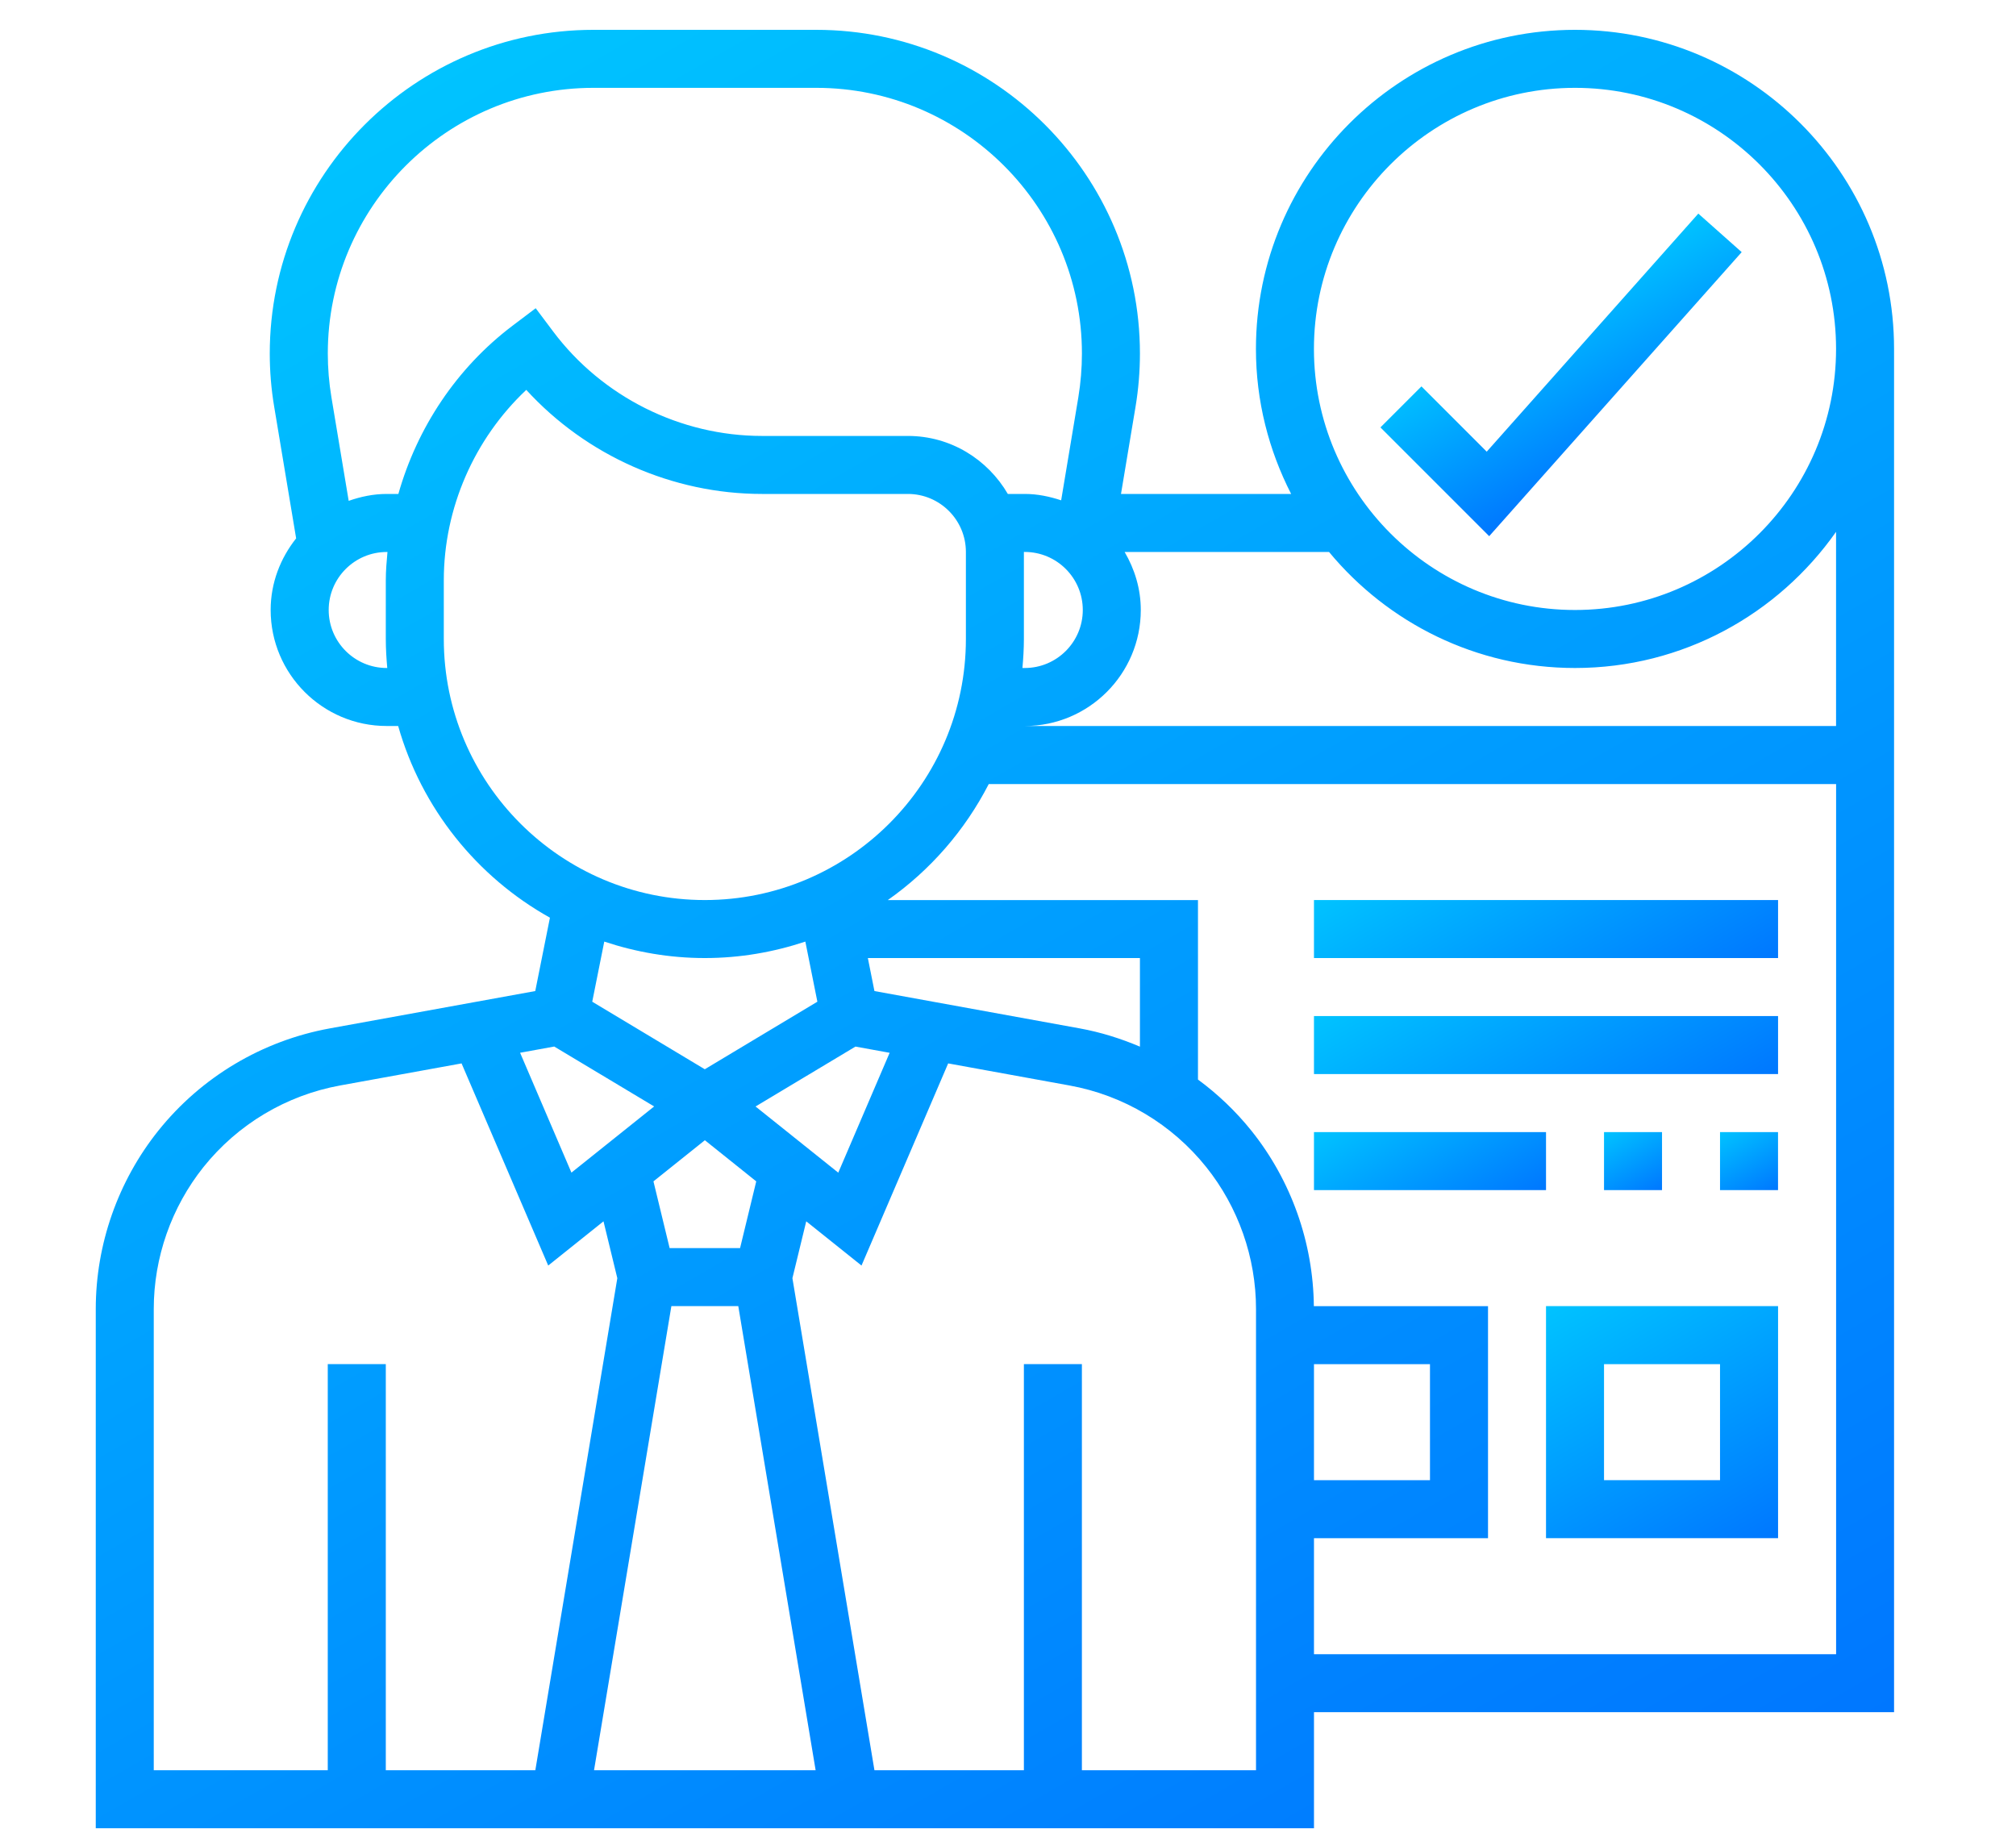
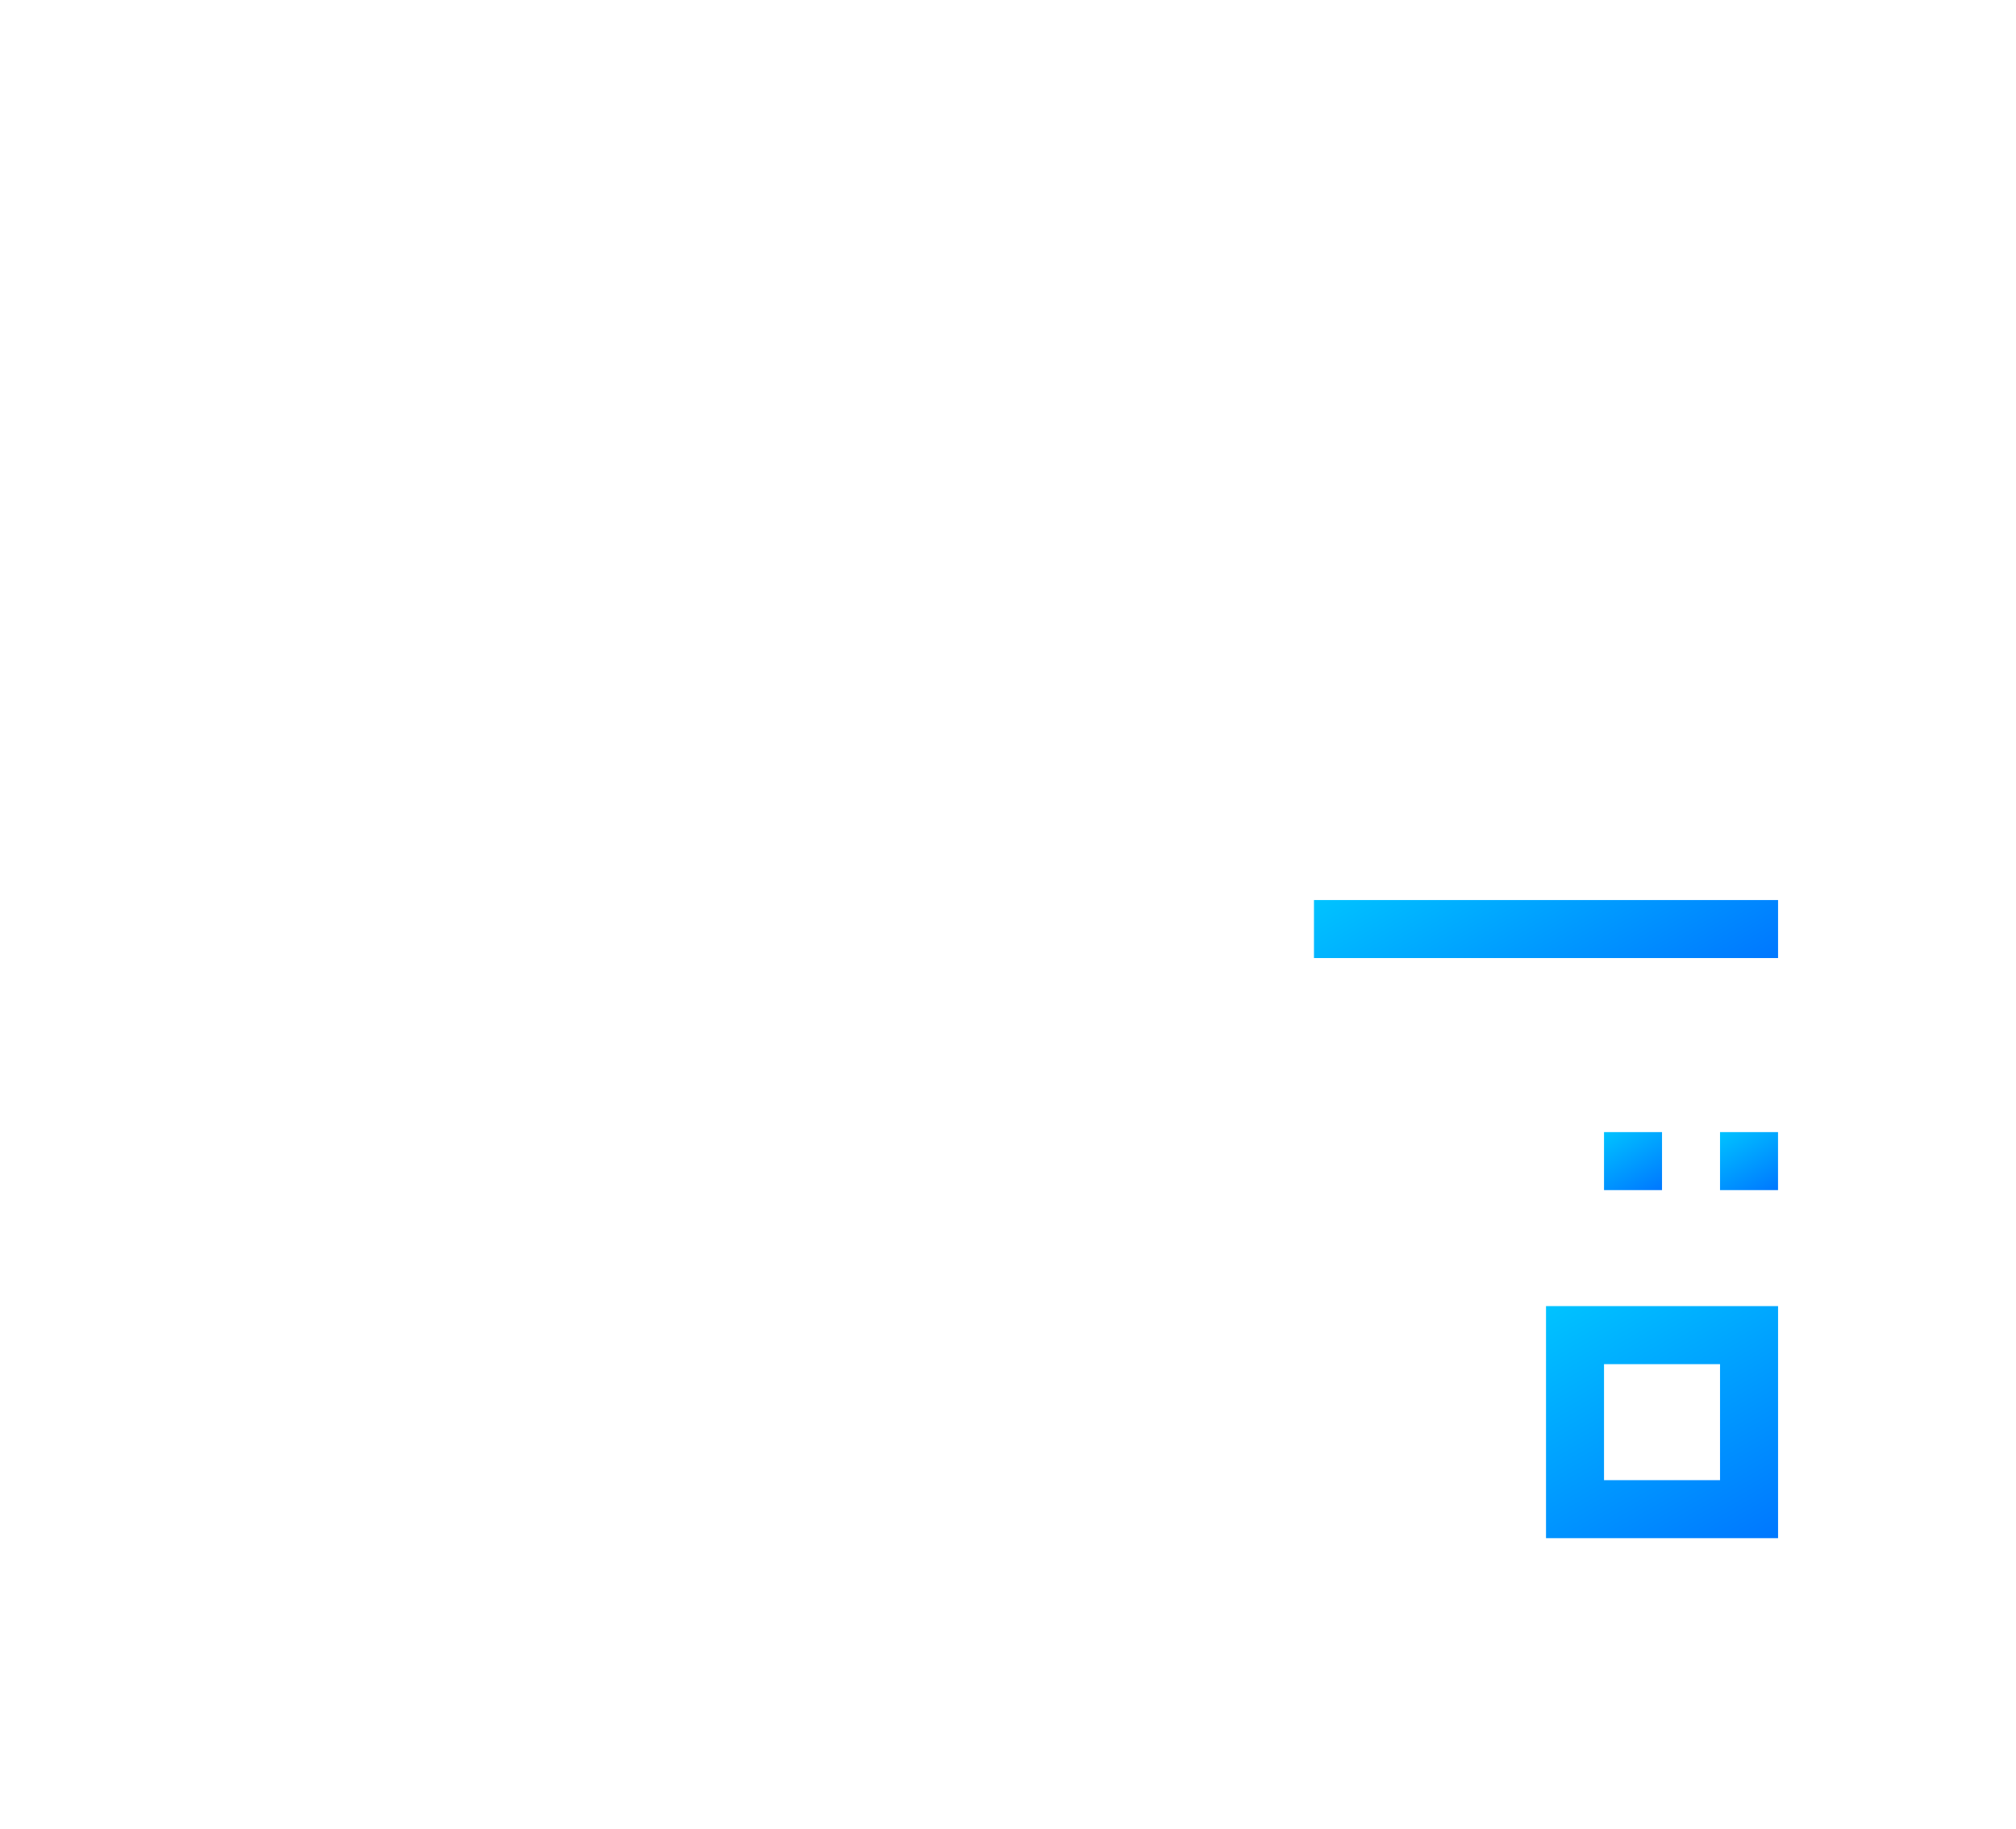
<svg xmlns="http://www.w3.org/2000/svg" version="1.1" id="Capa_1" x="0px" y="0px" viewBox="0 0 496 450" style="enable-background:new 0 0 496 450;" xml:space="preserve">
  <style type="text/css">
	.st0{fill:url(#SVGID_1_);}
	.st1{fill:url(#SVGID_2_);}
	.st2{fill:url(#SVGID_3_);}
	.st3{fill:url(#SVGID_4_);}
	.st4{fill:url(#SVGID_5_);}
	.st5{fill:#FEA734;}
	.st6{fill:#00C3FF;}
	.st7{fill:#999999;}
	.st8{fill:#FFF4EE;}
	.st9{fill:#0078FF;}
	.st10{fill:#FF732C;}
	.st11{fill:url(#SVGID_6_);}
	.st12{fill:url(#SVGID_7_);}
	.st13{fill:url(#SVGID_8_);}
	.st14{fill:url(#SVGID_9_);}
	.st15{fill:url(#SVGID_10_);}
	.st16{fill:url(#SVGID_11_);}
	.st17{fill:url(#SVGID_12_);}
	.st18{fill:url(#SVGID_13_);}
	.st19{fill:url(#SVGID_14_);}
	.st20{fill:url(#SVGID_15_);}
	.st21{fill:url(#SVGID_16_);}
	.st22{fill:url(#SVGID_17_);}
	.st23{fill:url(#SVGID_18_);}
	.st24{fill:url(#SVGID_19_);}
	.st25{fill:url(#SVGID_20_);}
	.st26{fill:url(#SVGID_21_);}
	.st27{fill:url(#SVGID_22_);}
	.st28{fill:url(#SVGID_23_);}
	.st29{fill:url(#SVGID_24_);}
	.st30{fill:url(#SVGID_25_);}
	.st31{fill:url(#SVGID_26_);}
	.st32{fill:url(#SVGID_27_);}
	.st33{fill:url(#SVGID_28_);}
	.st34{fill:url(#SVGID_29_);}
	.st35{fill:url(#SVGID_30_);}
	.st36{fill:url(#SVGID_31_);}
	.st37{fill:url(#SVGID_32_);}
	.st38{fill:url(#SVGID_33_);}
	.st39{fill:url(#SVGID_34_);}
	.st40{fill:url(#SVGID_35_);}
	.st41{fill:url(#SVGID_36_);}
	.st42{fill:url(#SVGID_37_);}
	.st43{fill:url(#SVGID_38_);}
	.st44{fill:url(#SVGID_39_);}
	.st45{fill:url(#SVGID_40_);}
	.st46{fill:url(#SVGID_41_);}
	.st47{fill:url(#SVGID_42_);}
	.st48{fill:url(#SVGID_43_);}
	.st49{fill:url(#SVGID_44_);}
	.st50{fill:url(#SVGID_45_);}
	.st51{fill:url(#SVGID_46_);}
	.st52{fill:url(#SVGID_47_);}
	.st53{fill:url(#SVGID_48_);}
	.st54{fill:url(#SVGID_49_);}
	.st55{fill:url(#SVGID_50_);}
	.st56{fill:url(#SVGID_51_);}
	.st57{fill:url(#SVGID_52_);}
	.st58{fill:url(#SVGID_53_);}
	.st59{fill:url(#SVGID_54_);}
	.st60{fill:url(#SVGID_55_);}
	.st61{fill:url(#SVGID_56_);}
	.st62{fill:url(#SVGID_57_);}
	.st63{fill:url(#SVGID_58_);}
	.st64{fill:url(#SVGID_59_);}
	.st65{fill:url(#SVGID_60_);}
	.st66{fill:url(#SVGID_61_);}
	.st67{fill:url(#SVGID_62_);}
	.st68{fill:url(#SVGID_63_);}
	.st69{fill:url(#SVGID_64_);}
	.st70{fill:url(#SVGID_65_);}
	.st71{fill:url(#SVGID_66_);}
	.st72{fill:url(#SVGID_67_);}
	.st73{fill:url(#SVGID_68_);}
	.st74{fill:url(#SVGID_69_);}
</style>
  <g>
    <linearGradient id="SVGID_1_" gradientUnits="userSpaceOnUse" x1="379.074" y1="74.933" x2="400.575" y2="112.175">
      <stop offset="0" style="stop-color:#00C3FF" />
      <stop offset="1" style="stop-color:#0077FF" />
    </linearGradient>
-     <polygon class="st0" points="365.78,111.12 349.72,95.06 339.63,105.15 366.39,131.91 428.51,62.03 417.84,52.55  " />
    <linearGradient id="SVGID_2_" gradientUnits="userSpaceOnUse" x1="341.594" y1="267.941" x2="362.046" y2="303.366">
      <stop offset="0" style="stop-color:#00C3FF" />
      <stop offset="1" style="stop-color:#0077FF" />
    </linearGradient>
-     <rect x="323.28" y="278.52" class="st1" width="57.09" height="14.27" />
    <linearGradient id="SVGID_3_" gradientUnits="userSpaceOnUse" x1="389.413" y1="316.111" x2="428.407" y2="383.649">
      <stop offset="0" style="stop-color:#00C3FF" />
      <stop offset="1" style="stop-color:#0077FF" />
    </linearGradient>
    <path class="st2" d="M380.37,378.42h57.09v-57.09h-57.09V378.42z M394.64,335.61h28.54v28.54h-28.54V335.61z" />
    <linearGradient id="SVGID_4_" gradientUnits="userSpaceOnUse" x1="363.003" y1="227.036" x2="397.728" y2="287.182">
      <stop offset="0" style="stop-color:#00C3FF" />
      <stop offset="1" style="stop-color:#0077FF" />
    </linearGradient>
-     <rect x="323.28" y="249.97" class="st3" width="114.18" height="14.27" />
    <linearGradient id="SVGID_5_" gradientUnits="userSpaceOnUse" x1="106.516" y1="17.838" x2="371.066" y2="476.052">
      <stop offset="0" style="stop-color:#00C3FF" />
      <stop offset="1" style="stop-color:#0077FF" />
    </linearGradient>
-     <path class="st4" d="M387.5,7.34c-43.28,0-78.5,35.22-78.5,78.5c0,12.85,3.17,24.96,8.66,35.68H275.8l3.58-21.46   c0.72-4.32,1.08-8.73,1.08-13.09c0-43.91-35.72-79.63-79.63-79.63H146c-43.91,0-79.63,35.72-79.63,79.63   c0,4.37,0.36,8.77,1.09,13.1l5.4,32.38c-3.86,4.87-6.27,10.94-6.27,17.62c0,15.74,12.8,28.54,28.54,28.54h2.83   c5.74,20.21,19.35,37.12,37.34,47.16l-3.61,18.05l-50.52,9.18c-16.66,3.03-31.66,11.97-42.24,25.2   c-9.91,12.4-15.37,27.96-15.37,43.83v127.75h299.72v-28.55H466V85.84C466,42.56,430.78,7.34,387.5,7.34z M95.28,164.34h-0.14   c-7.87,0-14.27-6.4-14.27-14.27s6.4-14.27,14.27-14.27h0.19c-0.21,2.31-0.41,4.62-0.41,6.96v14.45   C94.92,159.61,95.07,161.98,95.28,164.34z M95.14,121.52c-3.3,0-6.41,0.67-9.35,1.7l-4.25-25.5c-0.59-3.55-0.89-7.16-0.89-10.75   c0-36.04,29.32-65.36,65.36-65.36h54.82c36.04,0,65.36,29.32,65.36,65.36c0,3.58-0.3,7.2-0.88,10.75l-4.23,25.37   c-2.83-0.93-5.79-1.57-8.93-1.57h-4.19c-4.95-8.49-14.06-14.27-24.58-14.27h-35.9c-20.11,0-39.31-9.61-51.38-25.69l-4.3-5.73   l-5.72,4.32c-13.73,10.38-23.45,25.08-28.07,41.38H95.14z M266.4,150.07c0,7.87-6.4,14.27-14.27,14.27h-0.58   c0.21-2.35,0.36-4.72,0.36-7.14v-21.41h0.21C260,135.79,266.4,142.19,266.4,150.07z M109.19,157.2v-14.45   c0-17.73,7.48-34.77,20.29-46.83c14.77,16.15,35.94,25.6,57.99,25.6h35.9c7.87,0,14.27,6.4,14.27,14.27v21.41   c0,35.41-28.82,64.23-64.23,64.23C138,221.43,109.19,192.61,109.19,157.2z M186.06,290.64l-3.98,16.42h-17.33l-3.98-16.42   l12.65-10.12L186.06,290.64z M145.71,246.44l2.96-14.79c7.79,2.59,16.09,4.05,24.74,4.05s16.95-1.46,24.73-4.05l2.96,14.79   l-27.7,16.62L145.71,246.44z M185.89,272.22l24.58-14.74l8.41,1.53l-12.64,29.49L185.89,272.22z M215.14,243.82l-1.62-8.12h66.94   v21.8c-4.73-2.01-9.67-3.56-14.79-4.49L215.14,243.82z M136.36,257.47l24.58,14.74l-20.35,16.28L127.96,259L136.36,257.47z    M94.92,435.51v-99.91H80.64v99.91H37.83V322.03c0-12.65,4.35-25.04,12.24-34.92c8.43-10.53,20.38-17.66,33.65-20.07l29.84-5.42   l21.32,49.73l13.6-10.88l3.4,13.99l-20.17,121.05H94.92z M146.15,435.51l19.03-114.18h16.46l19.03,114.18H146.15z M309,435.51   h-42.82v-99.91h-14.27v99.91h-36.77l-20.18-121.05l3.4-13.99l13.6,10.88l21.32-49.73l29.84,5.43c13.27,2.4,25.22,9.53,33.65,20.07   c7.9,9.87,12.25,22.27,12.25,34.91V435.51z M451.73,406.97H323.28v-28.54h42.82v-57.09h-42.85c-0.16-15.63-5.57-30.92-15.34-43.13   c-3.85-4.8-8.29-9.03-13.17-12.62v-44.15h-76.32c10.43-7.33,18.98-17.13,24.84-28.54h208.48V406.97z M323.28,364.15v-28.54h28.54   v28.54H323.28z M451.73,178.61h-199.6c15.74,0,28.54-12.8,28.54-28.54c0-5.22-1.51-10.05-3.97-14.27h50.29   c14.42,17.42,36.19,28.54,60.51,28.54c26.55,0,50.01-13.28,64.23-33.5V178.61z M387.5,150.07c-35.41,0-64.23-28.82-64.23-64.23   c0-35.41,28.82-64.23,64.23-64.23c35.41,0,64.23,28.82,64.23,64.23C451.73,121.25,422.91,150.07,387.5,150.07z" />
    <linearGradient id="SVGID_6_" gradientUnits="userSpaceOnUse" x1="363.003" y1="198.491" x2="397.728" y2="258.637">
      <stop offset="0" style="stop-color:#00C3FF" />
      <stop offset="1" style="stop-color:#0077FF" />
    </linearGradient>
    <rect x="323.28" y="221.43" class="st11" width="114.18" height="14.27" />
    <linearGradient id="SVGID_7_" gradientUnits="userSpaceOnUse" x1="396.9" y1="277.212" x2="406.648" y2="294.096">
      <stop offset="0" style="stop-color:#00C3FF" />
      <stop offset="1" style="stop-color:#0077FF" />
    </linearGradient>
    <rect x="394.64" y="278.52" class="st12" width="14.27" height="14.27" />
    <linearGradient id="SVGID_8_" gradientUnits="userSpaceOnUse" x1="425.445" y1="277.212" x2="435.193" y2="294.096">
      <stop offset="0" style="stop-color:#00C3FF" />
      <stop offset="1" style="stop-color:#0077FF" />
    </linearGradient>
    <rect x="423.18" y="278.52" class="st13" width="14.27" height="14.27" />
  </g>
</svg>